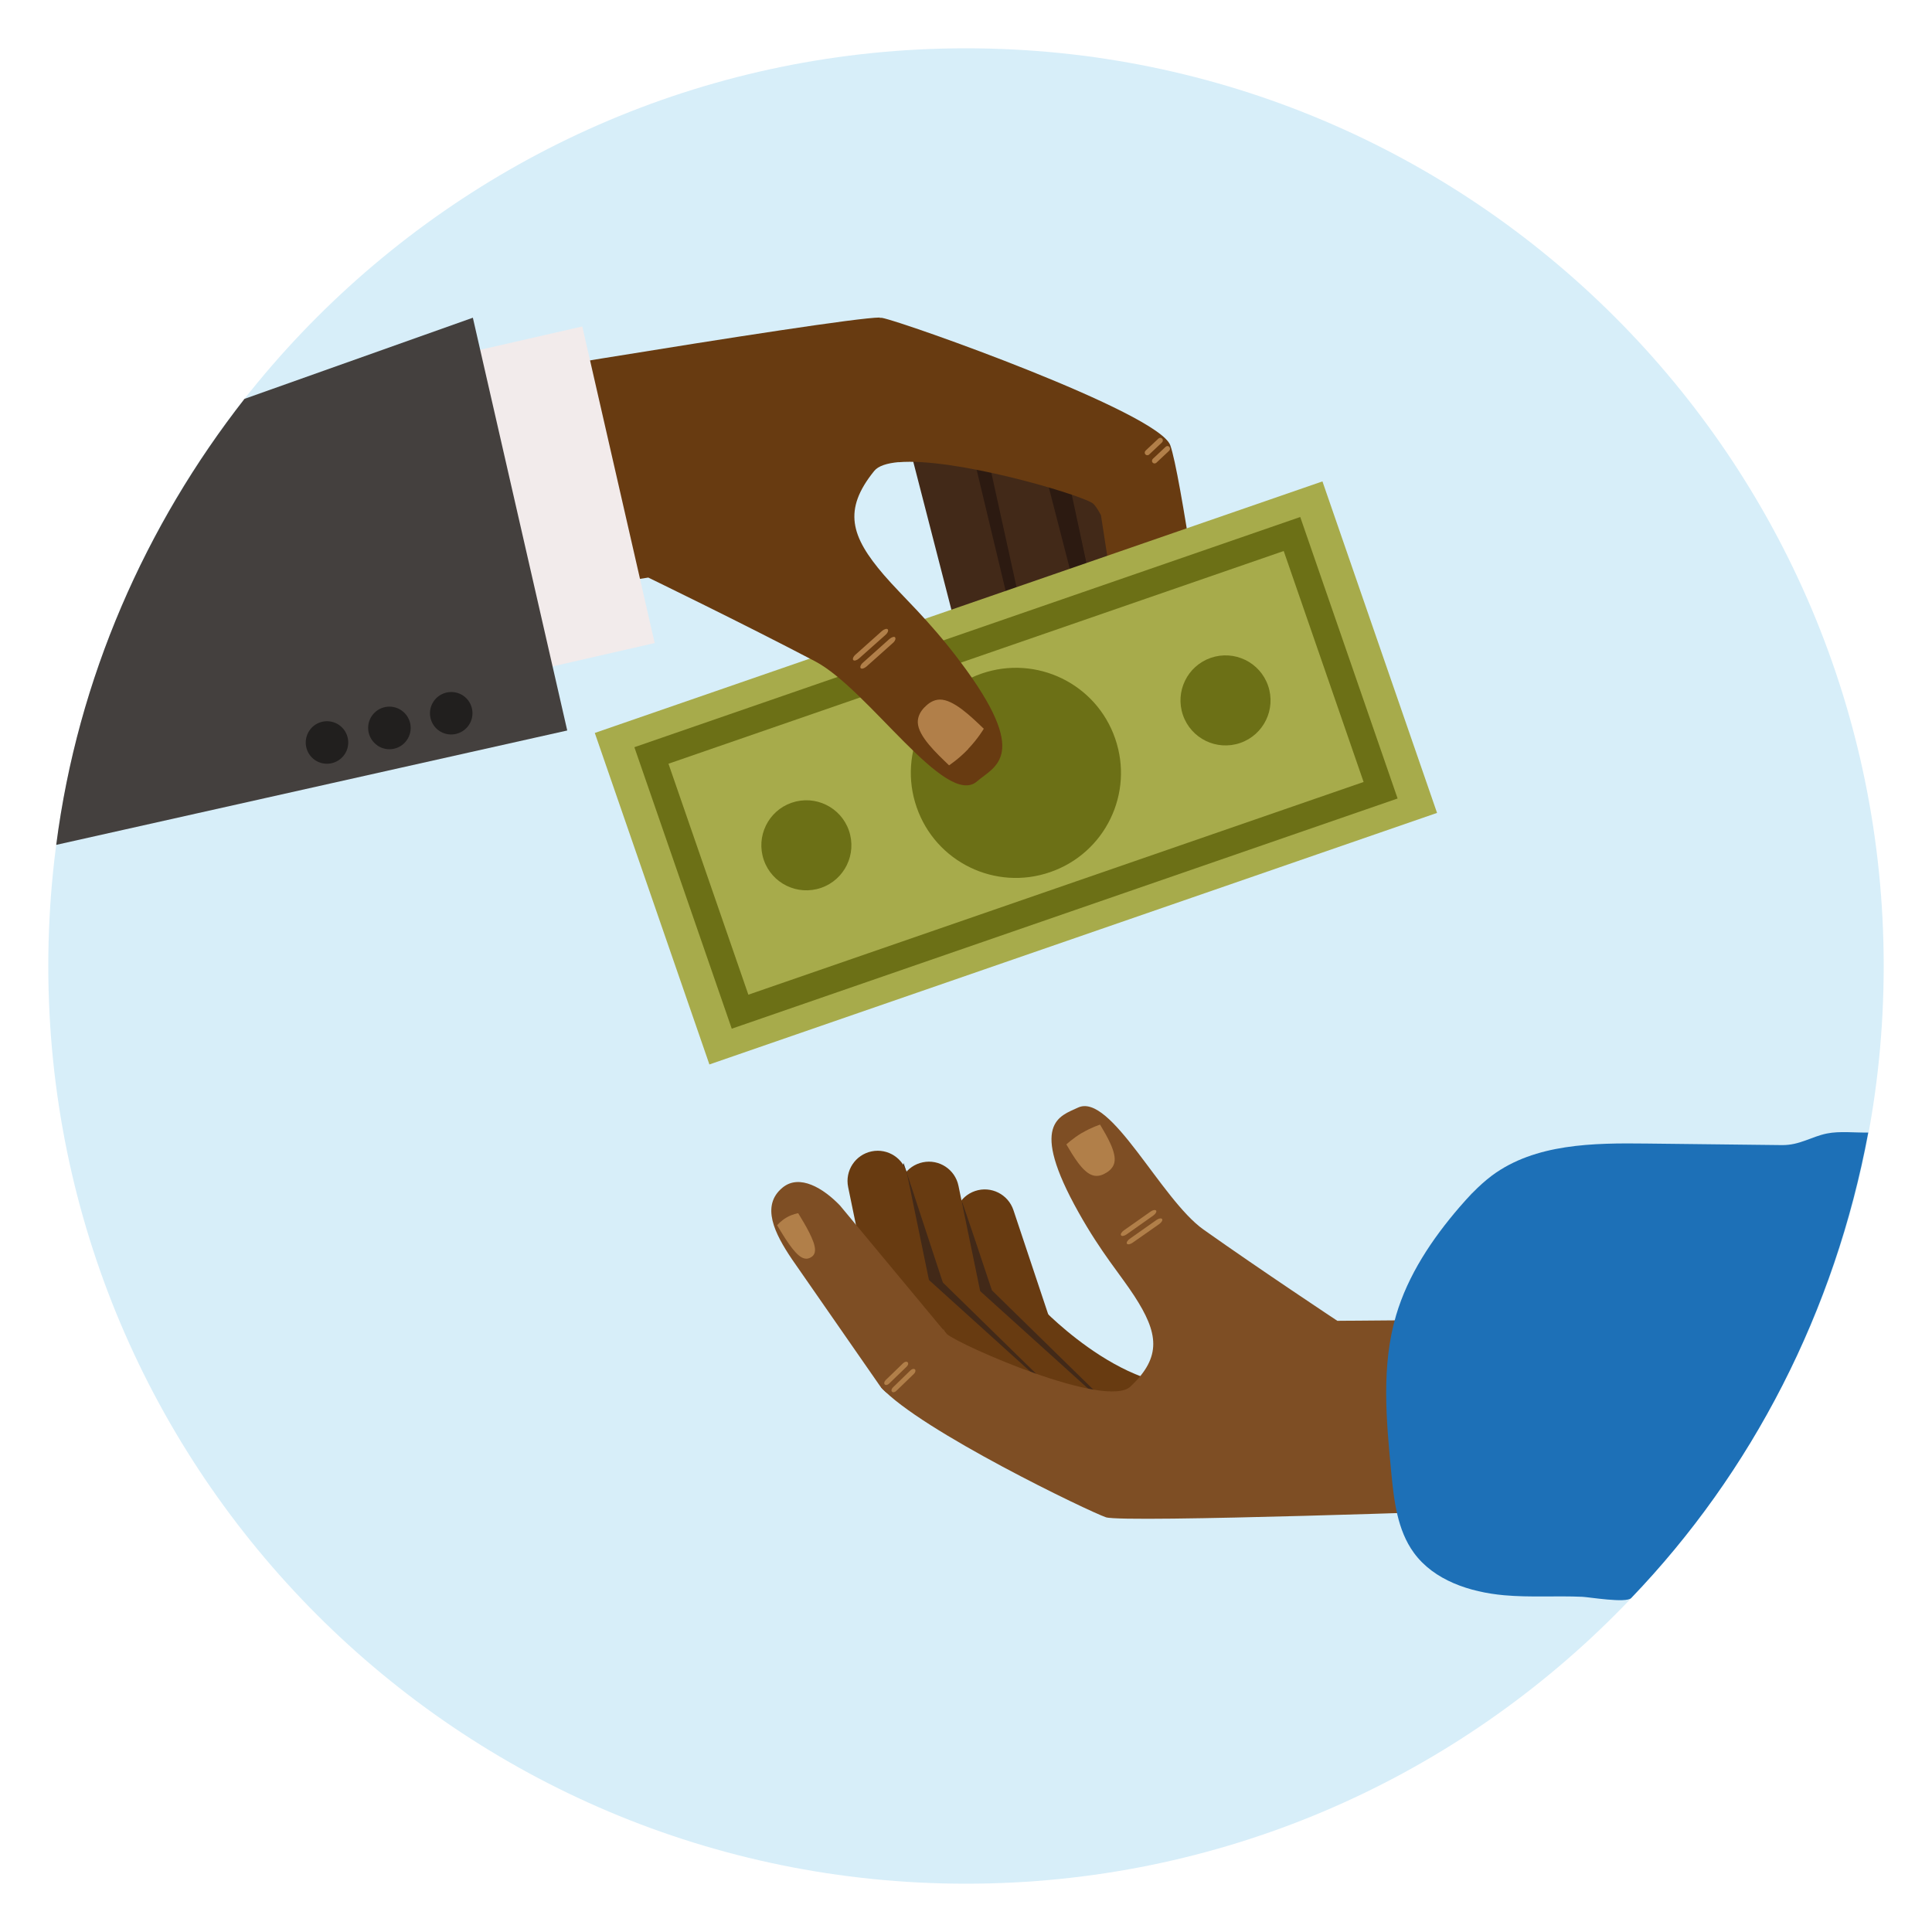
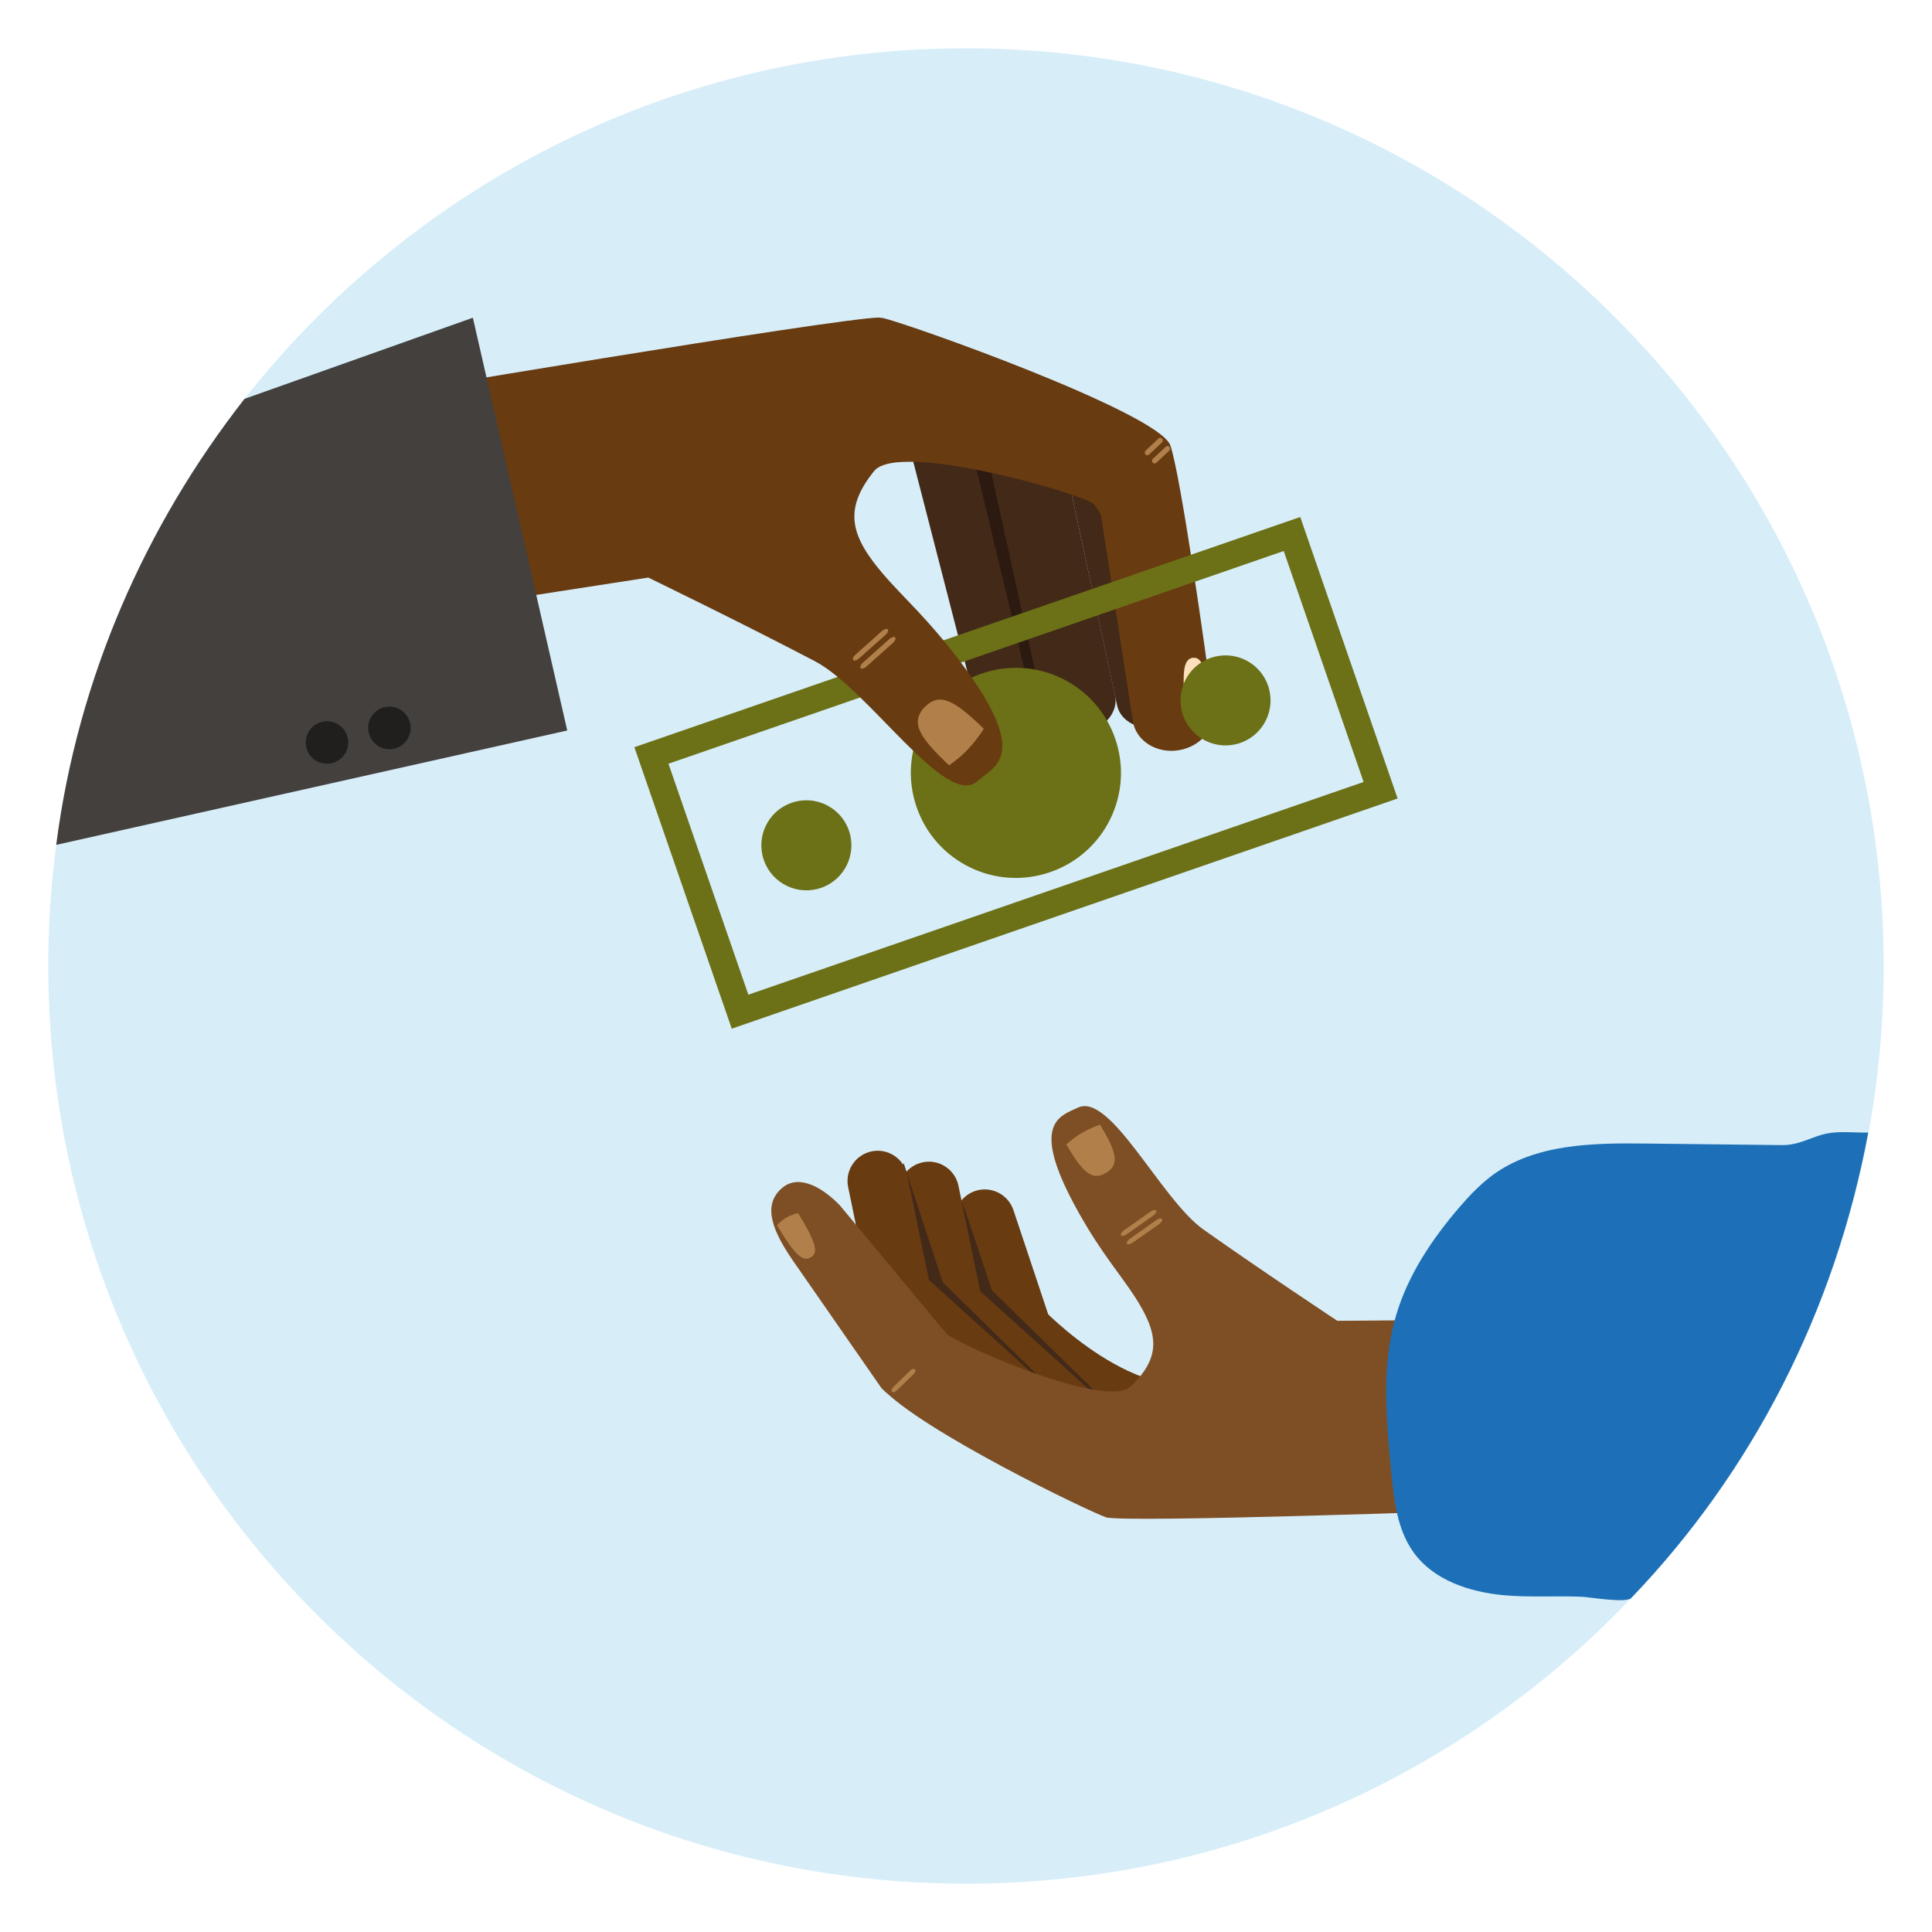
<svg xmlns="http://www.w3.org/2000/svg" id="a" viewBox="0 0 200 200">
  <defs>
    <style>.b{fill:#f2ebeb;}.c{fill:#683b11;}.d{fill:#fddfbb;}.e{fill:#7e4e24;}.f{fill:#6c7016;}.g{fill:#a7ab4b;}.h{fill:#b17f49;}.i{fill:#d7eef9;}.j{fill:#1d70b7;}.k{fill:#211f1e;}.l{fill:#422918;}.m{fill:#44403e;}.n{fill:#2c1a11;}</style>
  </defs>
  <path class="i" d="M5,100c0,52.47,42.53,95,95,95s95-42.53,95-95c0-52.47-42.53-95-95-95S5,47.53,5,100Z" />
  <g>
    <path class="c" d="M102.73,138.52c.55,1.64,2.32,2.52,3.96,1.98h0c1.64-.55,2.53-2.32,1.98-3.96l-3.76-11.27c-.55-1.64-2.32-2.53-3.96-1.98h0c-1.64,.55-2.52,2.32-1.98,3.96l3.76,11.28Z" />
    <path class="c" d="M113.84,147.42c1.4,1.01,6.91,3.22,7.92,1.81l1.68-1.13c1.01-1.4,4.27-5.94,2.67-5.3-8.15,3.29-18.27-7.4-18.27-7.4-1.4-1.01-3.36-.69-4.36,.72h0c-1.01,1.4-.69,3.36,.71,4.36l9.65,6.94Z" />
    <path class="l" d="M111.05,143.94l-8.78-7.84c-.3-.27-.53-.58-.7-.91-.25-.34-.44-.72-.53-1.14l-1.5-9.75c-.13-.56,3.14,9.27,3.14,9.27l13.3,13.02c-1.89-.64-4.15-1.96-4.93-2.65Z" />
    <path class="c" d="M95.49,135.66c.35,1.69,2,2.78,3.7,2.43h0c1.69-.35,2.78-2,2.43-3.7l-2.4-11.64c-.35-1.69-2-2.78-3.69-2.43h0c-1.69,.35-2.78,2-2.44,3.7l2.4,11.64Z" />
    <path class="c" d="M105.47,145.81c1.27,1.17,6.48,4.01,7.65,2.74l1.8-.93c1.17-1.27-.21-1.99-1.49-3.16l-12.5-11.29c-1.27-1.17-3.25-1.08-4.42,.19h0c-1.17,1.27-1.08,3.25,.19,4.42l8.77,8.03Z" />
    <path class="l" d="M105.98,143.13l-8.79-7.83c-.3-.27-.53-.58-.7-.91-.25-.34-.43-.72-.53-1.15l-2.52-11.23c-.13-.56-.07-1.11,.1-1.61l4.06,12.36,13.31,13.02c-1.89-.64-4.15-1.96-4.93-2.65Z" />
    <path class="c" d="M90.19,134.52c.35,1.69,2,2.78,3.7,2.43h0c1.69-.35,2.78-2,2.43-3.69l-2.4-11.64c-.35-1.69-2-2.78-3.69-2.43h0c-1.69,.35-2.78,2-2.43,3.7l2.4,11.64Z" />
    <path class="c" d="M100.17,144.67c1.28,1.17,6.48,4.01,7.65,2.74l1.8-.93c1.17-1.27-.21-1.99-1.49-3.16l-12.5-11.3c-1.27-1.17-3.25-1.08-4.42,.19h0c-1.17,1.27-1.08,3.25,.19,4.42l8.76,8.03Z" />
    <path class="e" d="M91.15,143.55c1.3,1.69,3.99,1.8,5.99,.25h0c2-1.55,2.17-4.02,.86-5.71l-11.04-13.29c-1.7-1.78-4.19-3.31-5.95-1.86-2.28,1.87-.81,4.77,.97,7.41l9.16,13.19Z" />
    <path class="e" d="M98,138.09c1.53,1.26,16.53,7.81,19.03,5.44,3.28-3.09,2.87-5.56,.39-9.38-1.45-2.23-3.4-4.42-5.76-8.63-5.21-9.28-1.93-9.98-.07-10.86,3.38-1.59,8.58,9.49,12.99,12.62,5.96,4.22,13.86,9.45,13.86,9.45l15.86-.13-.2,19.72s-37.77,1.35-39.61,.75c-1.65-.55-19.21-8.98-23.29-13.46l6.48-6c.11,.23,.22,.39,.33,.48Z" />
    <path class="h" d="M110.38,118.48s.66-.63,1.63-1.21h.02c.97-.58,1.85-.85,1.85-.85,.69,1.17,1.74,2.9,1.47,3.97-.12,.48-.49,.82-.86,1.03h0s0,0,0,0h-.01c-.37,.24-.84,.39-1.32,.26-1.07-.28-2.08-2.04-2.77-3.21Z" />
    <path class="h" d="M80.45,126.84s.37-.46,.98-.81h0s0,0,0,0c0,0,0,0,0,0h0c.61-.35,1.2-.44,1.2-.44,.7,1.16,1.76,2.89,1.74,3.81,0,.41-.21,.65-.45,.77h0s0,0,0,0h0c-.23,.14-.55,.2-.92,0-.83-.43-1.86-2.18-2.56-3.34Z" />
    <path class="h" d="M120.3,126.19c-.08-.11-.34-.07-.58,.1l-2.77,1.95c-.24,.17-.37,.4-.29,.51h0c.08,.11,.34,.07,.58-.1l2.77-1.94c.24-.17,.37-.4,.29-.51h0Z" />
    <path class="h" d="M119.69,125.33c-.08-.12-.34-.08-.58,.09l-2.77,1.95c-.24,.17-.37,.4-.29,.51h0c.08,.12,.34,.07,.58-.1l2.76-1.95c.24-.17,.37-.4,.29-.51h0Z" />
    <path class="h" d="M94.71,141.76c-.1-.1-.31-.05-.46,.1l-1.81,1.76c-.16,.15-.2,.36-.1,.45h0c.1,.1,.31,.06,.46-.1l1.81-1.75c.16-.15,.2-.36,.11-.46h0Z" />
-     <path class="h" d="M93.96,141.02c-.1-.1-.31-.06-.46,.09l-1.81,1.75c-.16,.15-.2,.36-.1,.46h0c.1,.1,.31,.06,.46-.1l1.81-1.75c.16-.15,.2-.36,.1-.45h0Z" />
  </g>
  <path class="l" d="M107.76,68.88c.43,1.65-.87,3.4-2.88,3.93h0c-2.01,.52-3.99-.39-4.42-2.04l-6.74-26.16c-.43-1.65,.87-3.41,2.88-3.93h0c2.02-.52,4,.39,4.42,2.04l6.75,26.16Z" />
  <path class="n" d="M107.67,68.98l-4.28-27.7c-.23-.88-3.6-1.44-4.48-1.8l7.23,30.18c.09,.36,.75,1.66,.73,2.02,.71-.77,1.05-1.75,.8-2.7Z" />
  <path class="l" d="M115.43,71.98c.36,1.66-1,3.37-3.04,3.81h0c-2.04,.44-3.98-.56-4.34-2.22l-5.9-26.78c-.36-1.66,1.22-3,3.26-3.43h0c2.04-.44,3.98,.56,4.33,2.22l5.69,26.41Z" />
-   <path class="n" d="M115.4,71.86l-5.73-27.08c-.23-.88-1.93-.62-2.81-.97l7.65,29.67c.09,.36,.11,.73,.09,1.09,.71-.77,1.05-1.75,.8-2.7Z" />
  <path class="l" d="M123.02,71.43c.36,1.66-1,3.37-3.04,3.81h0c-2.04,.44-3.98-.55-4.34-2.22l-5.68-26.41c-.36-1.67,1-3.37,3.04-3.81h0c2.03-.44,3.98,.56,4.34,2.22l5.69,26.41Z" />
  <path class="c" d="M91.33,32.91c2.19,.41,28.6,9.78,29.82,13.19,1.04,2.9,3.69,21.49,4.33,26.62,.02,.16,.1,.64,.1,.64,.31,2.03-1.29,3.95-3.59,4.31-2.29,.36-4.41-1-4.72-3.02l-3.3-21.32c-.35-.66-.66-1.11-.9-1.26-1.61-1-14.32-4.72-20.06-4.22l-8.29-6.78,6.35-8.17c.11,0,.21,0,.26,.01Z" />
  <path class="d" d="M122.83,74.22s.59,.19,1.32,.08h.01c.72-.11,1.25-.46,1.25-.46-.19-1.74-.45-4.35-1.06-5.28-.27-.42-.59-.51-.87-.46h-.02c-.28,.03-.57,.21-.74,.69-.39,1.08-.09,3.68,.1,5.42Z" />
  <path class="h" d="M120.31,45.41c.1,.11,.09,.29-.03,.4l-1.32,1.24c-.11,.11-.29,.1-.39-.01h0c-.1-.11-.09-.29,.03-.4l1.32-1.24c.12-.11,.29-.1,.39,.01h0Z" />
  <path class="h" d="M121.05,46.26c.1,.12,.09,.3-.02,.4l-1.32,1.24c-.12,.11-.29,.1-.39-.01h0c-.1-.11-.09-.29,.03-.4l1.32-1.24c.12-.11,.29-.1,.38,.01h0Z" />
-   <rect class="g" x="65.32" y="61.85" width="79.7" height="36.31" transform="translate(-20.37 38.76) rotate(-19.07)" />
  <path class="f" d="M65.67,77.35l68.93-23.83,10.08,29.14-68.93,23.83-10.08-29.14Zm67.22-20.31l-63.69,22.02,8.27,23.91,63.69-22.02-8.27-23.91Z" />
  <path class="f" d="M122.46,74.03c.84,2.43,3.49,3.72,5.93,2.88,2.43-.84,3.72-3.49,2.88-5.93-.84-2.43-3.49-3.72-5.93-2.88-2.43,.84-3.72,3.49-2.88,5.93Z" />
  <path class="f" d="M79.07,89.03c.84,2.43,3.49,3.72,5.93,2.88,2.43-.84,3.72-3.49,2.88-5.93-.84-2.43-3.49-3.72-5.93-2.88-2.43,.84-3.72,3.49-2.88,5.93Z" />
  <path class="f" d="M94.89,83.56c1.96,5.68,8.15,8.69,13.83,6.72,5.68-1.96,8.69-8.15,6.72-13.83-1.96-5.68-8.15-8.68-13.83-6.72-5.67,1.96-8.69,8.15-6.72,13.83Z" />
  <path class="c" d="M91.07,32.89l1.94,14.95c-1.19,.11-2.09,.39-2.51,.91-3.27,4.04-2.42,6.79,1,10.77,2,2.32,4.56,4.53,7.9,8.97,7.37,9.8,3.55,10.82,1.75,12.39-3.23,2.84-11.26-9.53-16.77-12.42-7.45-3.91-17.27-8.67-17.27-8.67l-26.88,4.16-3.5-22.61s50.03-8.46,54.35-8.47Z" />
  <path class="h" d="M98.24,79.23s.99-.64,2-1.7h0s0-.01,0-.02h0c1.01-1.06,1.6-2.07,1.6-2.07-1.26-1.21-3.13-3.05-4.56-3.02-.63,.01-1.17,.37-1.55,.78h0s0,0,0,0c0,0,0,0-.01,0h0c-.4,.4-.73,.95-.71,1.59,.04,1.43,1.96,3.21,3.22,4.42Z" />
  <path class="h" d="M91.9,65.15c.1,.11,0,.37-.24,.58l-2.72,2.42c-.23,.21-.51,.29-.61,.18h0c-.1-.11,0-.37,.25-.58l2.71-2.42c.24-.21,.51-.29,.61-.18h0Z" />
  <path class="h" d="M92.66,65.99c.1,.11,0,.38-.24,.58l-2.71,2.42c-.24,.21-.51,.29-.61,.18h0c-.1-.12,0-.38,.25-.59l2.71-2.42c.24-.21,.51-.29,.61-.18h0Z" />
  <path class="j" d="M152.41,123.51c.64-.66,1.31-1.27,2.04-1.82,4.47-3.31,10.48-3.38,16.04-3.31l13.97,.16c1.85,.02,3.03-.87,4.66-1.2,1.33-.27,2.91-.07,4.28-.1-3.46,18.52-12.01,35.14-24.54,48.19-.53,.55-4.35-.1-5.06-.13-2.7-.12-5.4,.08-8.09-.16-3.54-.32-7.26-1.53-9.35-4.4-1.72-2.36-2.06-5.43-2.34-8.34-.52-5.42-1.04-11.01,.5-16.23,1.23-4.18,3.72-7.9,6.56-11.2,.43-.49,.86-.98,1.31-1.45Z" />
-   <rect class="b" x="53.14" y="34.6" width="11.03" height="33.62" transform="translate(-9.99 14.37) rotate(-12.88)" />
  <path class="m" d="M58.72,75.62L5.82,87.46c2.23-17.29,9.26-33.08,19.49-46.17l23.64-8.4,9.77,42.73Z" />
  <path class="k" d="M39.06,77.16c-1-.69-1.25-2.06-.56-3.06,.69-1,2.06-1.25,3.06-.56,1,.69,1.26,2.06,.56,3.07-.69,1-2.06,1.25-3.06,.56Z" />
  <path class="k" d="M32.6,78.68c-1-.69-1.25-2.06-.56-3.07,.69-1,2.06-1.25,3.06-.56,1,.69,1.25,2.07,.56,3.06-.69,1-2.06,1.25-3.06,.57Z" />
-   <path class="k" d="M45.46,75.65c-1-.69-1.25-2.07-.56-3.06,.69-1,2.06-1.25,3.06-.57,1,.69,1.25,2.07,.56,3.06-.69,1-2.06,1.25-3.06,.57Z" />
</svg>